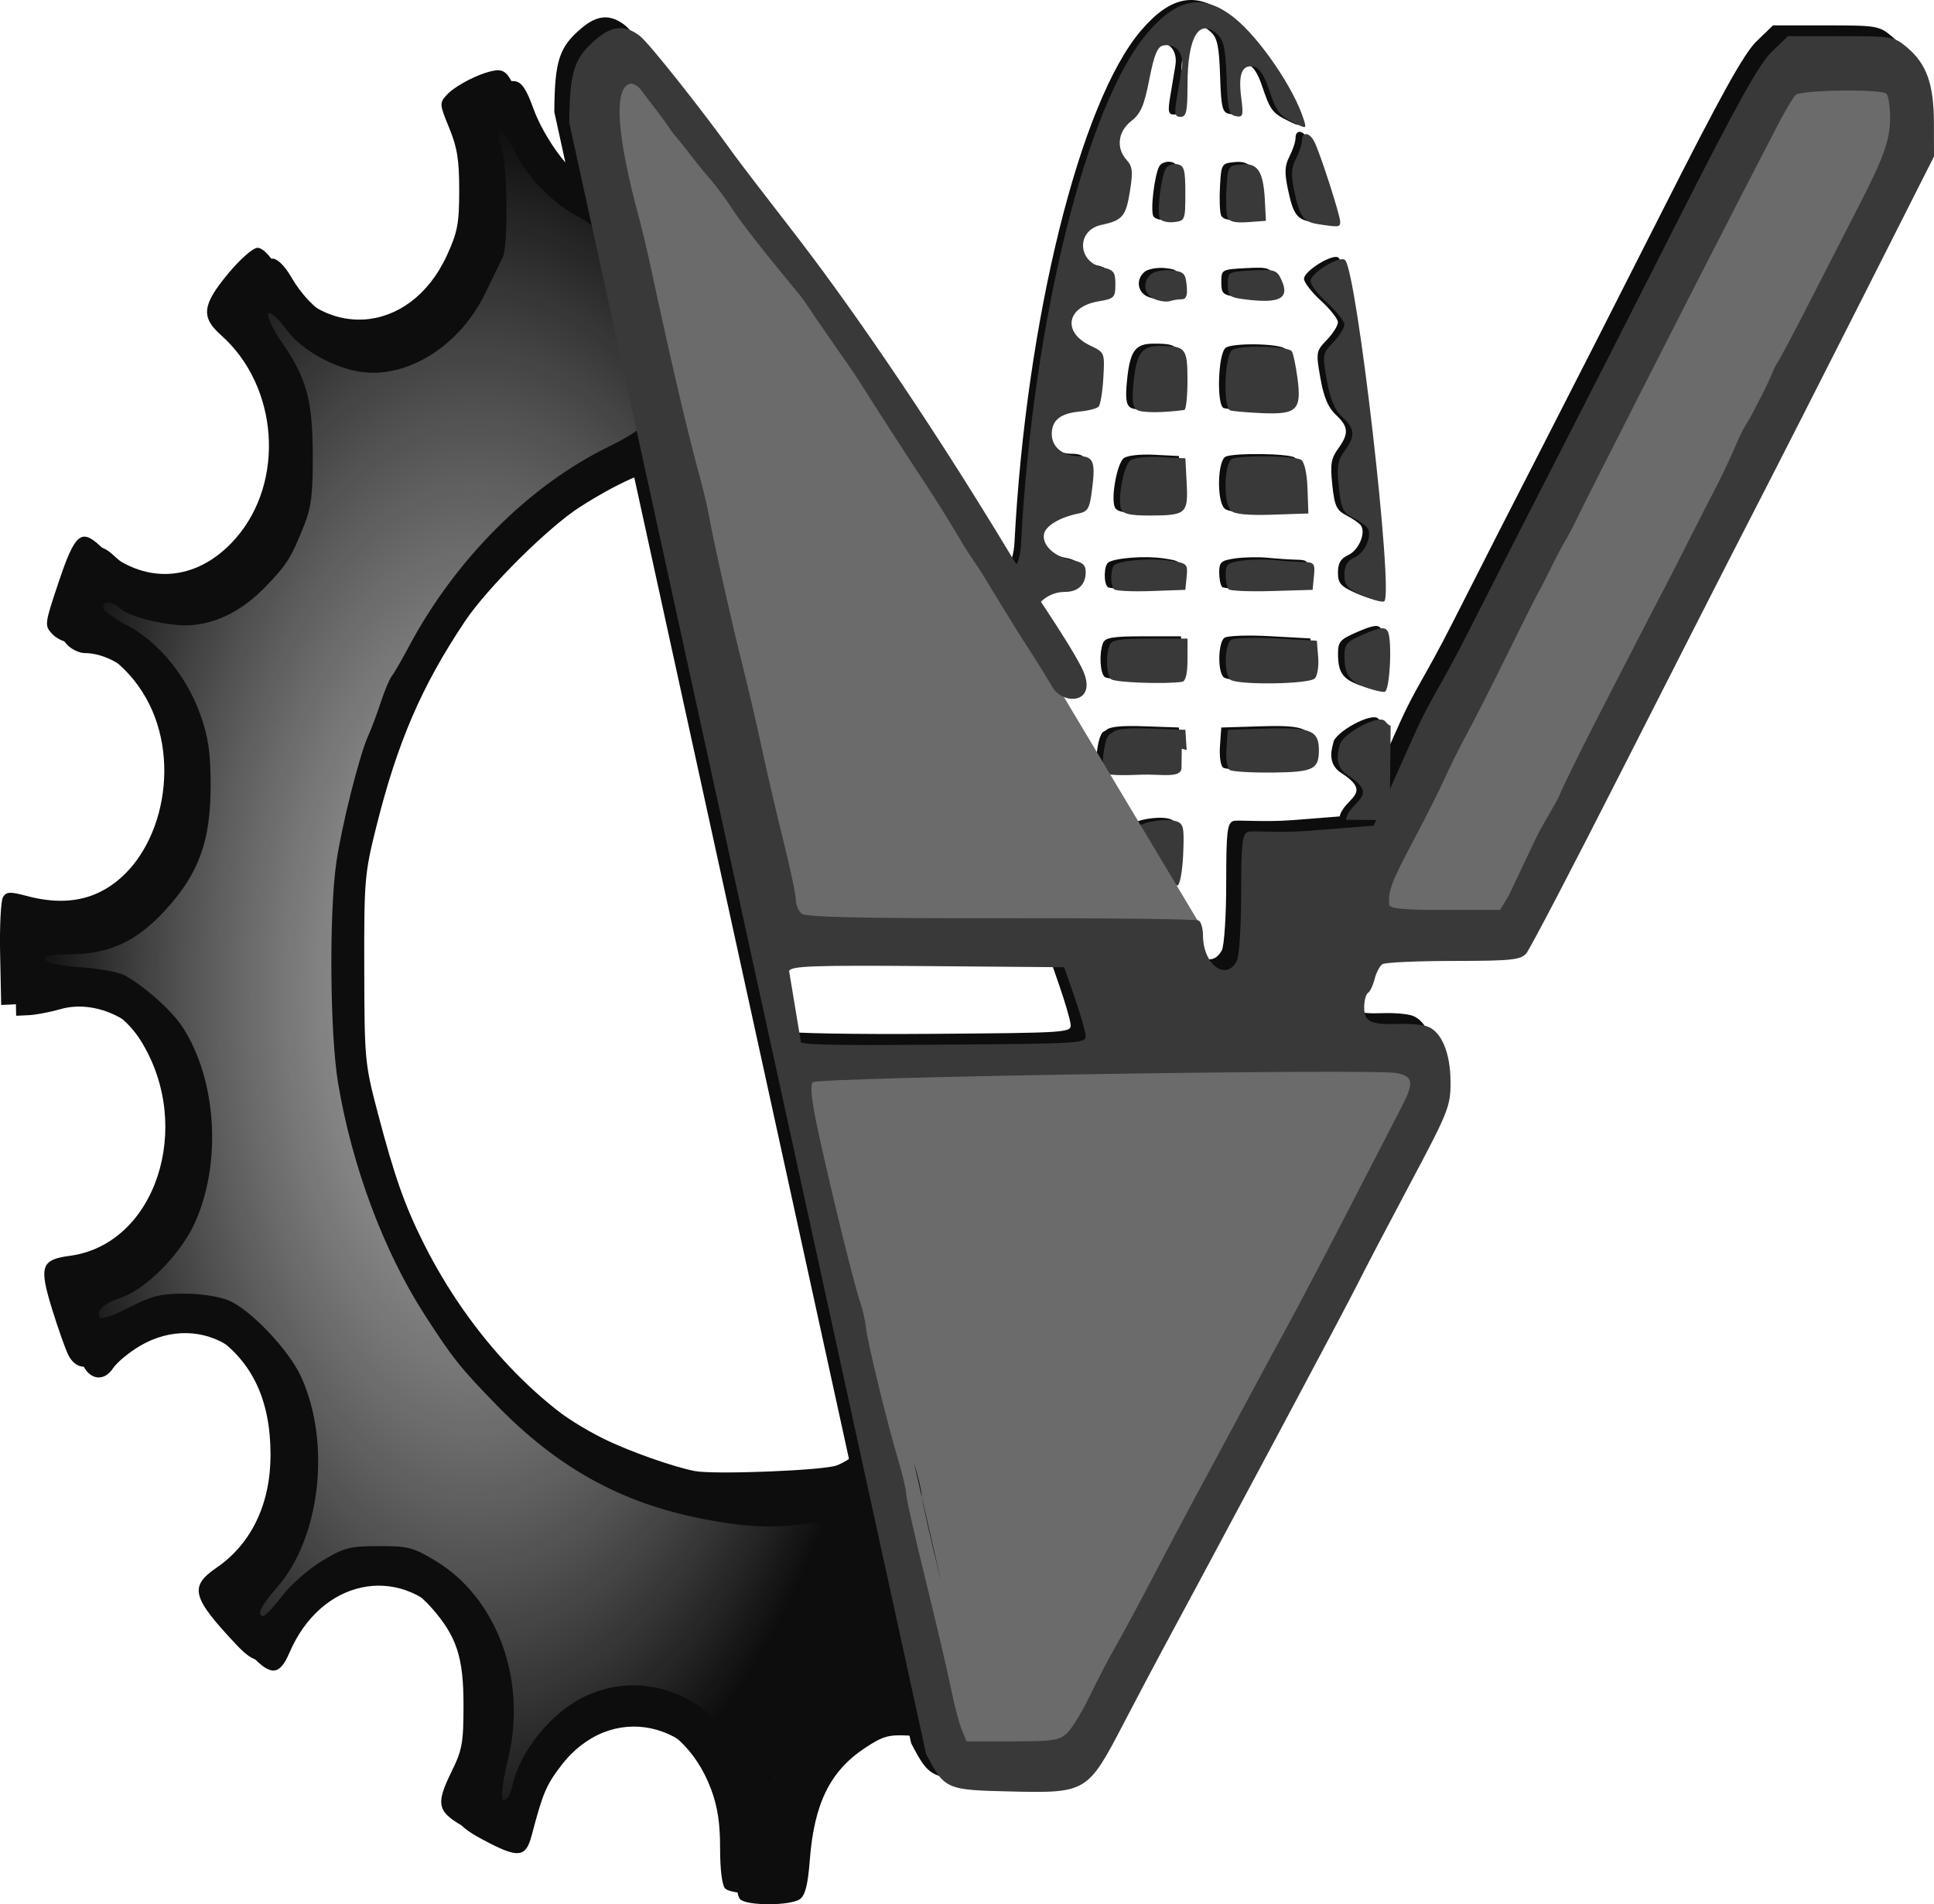
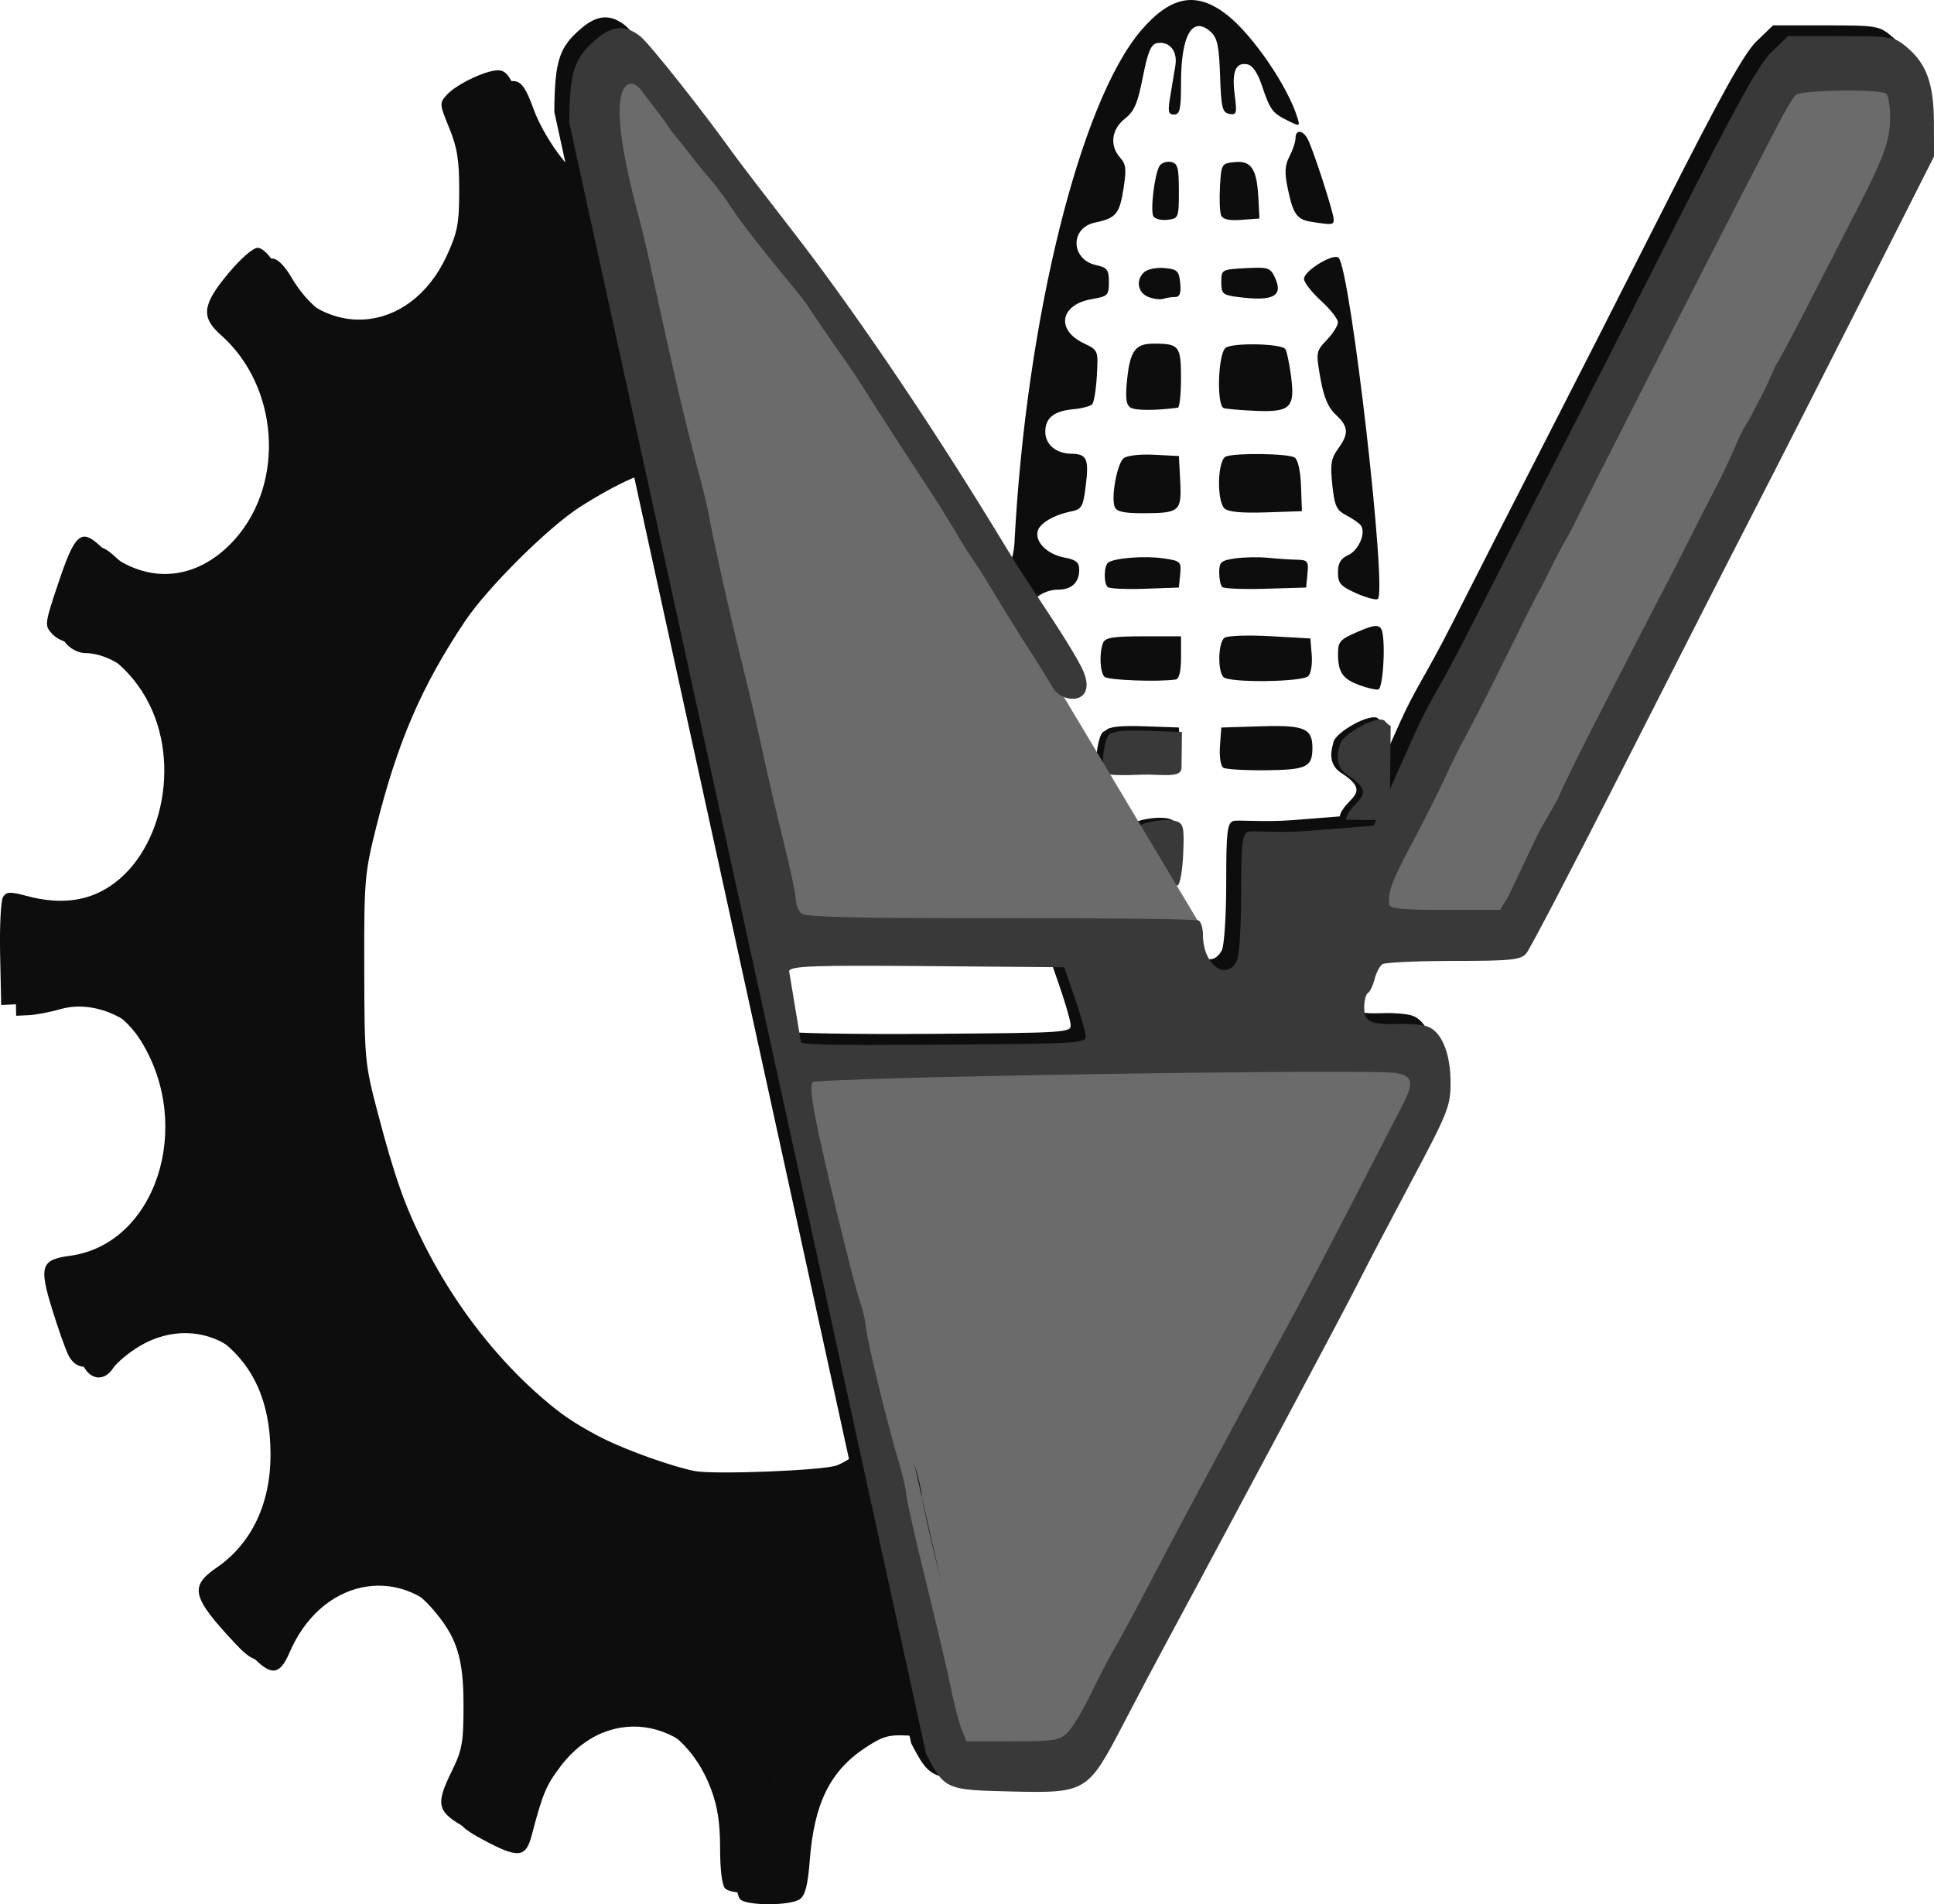
<svg xmlns="http://www.w3.org/2000/svg" xmlns:xlink="http://www.w3.org/1999/xlink" width="120.646mm" height="118.78mm" viewBox="0 0 120.646 118.78" version="1.1" id="svg1" xml:space="preserve">
  <script id="youtube-hd-{4cf120ba-c67a-47a9-9c99-7ab813d08379}">var ythdlog = () =&gt; {};;var ythderror = () =&gt; {};</script>
  <defs id="defs1">
    <linearGradient id="linearGradient21">
      <stop style="stop-color:#a6a6a6;stop-opacity:1;" offset="0" id="stop21" />
      <stop style="stop-color:#f3f3f3;stop-opacity:0;" offset="1" id="stop22" />
    </linearGradient>
    <radialGradient xlink:href="#linearGradient21" id="radialGradient22" cx="338.009" cy="161.91" fx="338.009" fy="161.91" r="27.482" gradientTransform="matrix(1,0,0,1.977,0,-158.252)" gradientUnits="userSpaceOnUse" />
  </defs>
  <g id="layer1" transform="translate(-19.87,137.78)" style="display:inline;fill:#0d0d0d;fill-opacity:1">
    <g id="g6" style="fill:#0d0d0d;fill-opacity:1;stroke:none" transform="translate(-289.452,-238.371)">
      <g id="g5" transform="translate(241.394,-621.124)" style="display:inline;fill:#0d0d0d;fill-opacity:1">
        <g id="g3" transform="translate(-61.041,-3.449)" style="fill:#0d0d0d;fill-opacity:1">
          <g id="g4" style="fill:#0d0d0d;fill-opacity:1">
            <path d="m 191.896,760.279 c 0.163,-0.053 0.324,-0.624 0.357,-1.267 0.724,-13.895 4.087,-27.495 7.902,-31.952 1.88,-2.196 3.504,-2.466 5.438,-0.902 1.586,1.283 3.714,4.413 4.307,6.336 0.175,0.567 0.159,0.571 -0.623,0.182 -0.946,-0.472 -1.075,-0.651 -1.603,-2.218 -0.256,-0.761 -0.58,-1.223 -0.898,-1.283 -0.728,-0.136 -0.971,0.454 -0.784,1.904 0.15,1.161 0.118,1.274 -0.335,1.188 -0.438,-0.084 -0.51,-0.383 -0.577,-2.376 -0.062,-1.853 -0.172,-2.366 -0.585,-2.741 -1.142,-1.033 -1.852,0.191 -1.852,3.192 0,1.643 -0.071,1.967 -0.432,1.967 -0.361,0 -0.401,-0.184 -0.242,-1.124 0.104,-0.618 0.249,-1.488 0.322,-1.933 0.149,-0.908 -0.377,-1.542 -1.157,-1.394 -0.364,0.069 -0.569,0.565 -0.873,2.117 -0.321,1.638 -0.537,2.137 -1.124,2.597 -0.838,0.656 -0.96,1.688 -0.288,2.43 0.368,0.406 0.4,0.73 0.198,1.98 -0.248,1.536 -0.466,1.791 -1.771,2.066 -1.571,0.331 -1.517,2.305 0.073,2.654 0.691,0.152 0.796,0.291 0.796,1.057 0,0.823 -0.071,0.894 -1.06,1.061 -1.979,0.334 -2.271,1.915 -0.508,2.757 0.901,0.43 0.906,0.442 0.817,2.013 -0.049,0.869 -0.182,1.677 -0.294,1.795 -0.113,0.118 -0.642,0.256 -1.175,0.305 -1.211,0.113 -1.748,0.543 -1.748,1.401 0,0.803 0.67,1.366 1.638,1.377 0.958,0.011 1.095,0.325 0.884,2.013 -0.16,1.283 -0.254,1.45 -0.888,1.579 -1.135,0.231 -2.021,0.763 -2.119,1.274 -0.131,0.681 0.638,1.413 1.692,1.611 0.716,0.134 0.909,0.297 0.909,0.767 0,0.786 -0.477,1.232 -1.317,1.232 -0.957,0 -1.858,0.705 -1.858,1.455 0,0.742 0.292,0.967 1.72,1.324 m 3.109,6.009 c 0.197,-0.239 0.917,-0.318 2.422,-0.265 l 2.142,0.076 0.081,1.257 z m 7.335,2.321 c -0.164,-0.101 -0.255,-0.691 -0.209,-1.345 l 0.083,-1.164 2.509,-0.077 c 2.692,-0.083 3.185,0.132 3.175,1.384 -0.009,1.16 -0.373,1.332 -2.885,1.358 -1.31,0.013 -2.514,-0.057 -2.674,-0.156 z m 8.518,-5.143 c -1.067,-0.385 -1.357,-0.798 -1.363,-1.94 -0.004,-0.784 0.117,-0.921 1.231,-1.399 0.98,-0.42 1.281,-0.459 1.457,-0.189 0.304,0.466 0.15,3.725 -0.179,3.792 -0.146,0.03 -0.662,-0.089 -1.147,-0.264 z m -15.929,-0.528 c -0.286,-0.282 -0.338,-1.471 -0.094,-2.108 0.13,-0.338 0.612,-0.419 2.514,-0.419 h 2.353 v 1.323 c 0,0.856 -0.117,1.34 -0.331,1.371 -1.103,0.161 -4.229,0.043 -4.442,-0.167 z m 7.423,0.018 c -0.38,-0.38 -0.336,-2.168 0.061,-2.454 0.182,-0.131 1.462,-0.176 2.844,-0.099 l 2.514,0.14 0.084,1.027 c 0.046,0.565 -0.049,1.16 -0.212,1.323 -0.375,0.375 -4.925,0.429 -5.292,0.063 z m 8.263,-5.239 c -0.96,-0.428 -1.124,-0.617 -1.124,-1.291 0,-0.579 0.171,-0.867 0.641,-1.082 0.639,-0.291 1.104,-1.345 0.805,-1.827 -0.086,-0.14 -0.49,-0.426 -0.896,-0.636 -0.642,-0.332 -0.76,-0.583 -0.902,-1.916 -0.136,-1.277 -0.076,-1.655 0.359,-2.251 0.688,-0.945 0.659,-1.384 -0.143,-2.127 -0.476,-0.441 -0.748,-1.089 -0.958,-2.278 -0.285,-1.617 -0.274,-1.681 0.4,-2.385 0.381,-0.398 0.693,-0.893 0.693,-1.1 0,-0.207 -0.476,-0.812 -1.058,-1.344 -0.582,-0.532 -1.058,-1.148 -1.058,-1.369 0,-0.503 1.846,-1.624 2.159,-1.311 0.742,0.742 3.056,20.94 2.438,21.288 -0.128,0.072 -0.738,-0.095 -1.357,-0.371 z m -15.49,-0.383 c -0.266,-0.266 -0.23,-1.362 0.05,-1.536 0.454,-0.281 2.288,-0.416 3.416,-0.251 1.087,0.158 1.135,0.203 1.058,0.994 l -0.081,0.828 -2.129,0.076 c -1.171,0.042 -2.213,-0.008 -2.315,-0.11 z m 7.143,-8.8e-4 c -0.102,-0.102 -0.185,-0.512 -0.185,-0.912 0,-0.638 0.121,-0.744 0.992,-0.869 0.546,-0.079 1.468,-0.096 2.051,-0.039 0.582,0.057 1.393,0.111 1.803,0.12 0.678,0.014 0.737,0.092 0.661,0.876 l -0.083,0.86 -2.527,0.075 c -1.39,0.041 -2.61,-0.008 -2.712,-0.11 z m -6.705,-4.995 c -0.234,-0.61 0.149,-2.693 0.558,-3.032 0.207,-0.172 1.023,-0.266 1.905,-0.22 l 1.544,0.08 0.081,1.563 c 0.097,1.883 -0.034,1.999 -2.272,2.005 -1.242,0.003 -1.701,-0.097 -1.815,-0.396 z m 6.847,0.092 c -0.498,-0.498 -0.427,-3.037 0.092,-3.235 0.617,-0.237 3.892,-0.188 4.289,0.064 0.205,0.13 0.364,0.845 0.397,1.782 l 0.055,1.565 -2.253,0.075 c -1.526,0.051 -2.358,-0.03 -2.58,-0.251 z m -5.857,-6.285 c -0.279,-0.176 -0.332,-0.605 -0.216,-1.733 0.187,-1.813 0.512,-2.257 1.655,-2.257 1.595,0 1.709,0.143 1.709,2.145 0,1.003 -0.089,1.836 -0.198,1.85 -1.379,0.185 -2.652,0.183 -2.95,-0.005 z m 5.815,0.03 c -0.457,-0.152 -0.362,-3.362 0.111,-3.755 0.394,-0.327 3.381,-0.28 3.719,0.058 0.086,0.086 0.249,0.833 0.361,1.66 0.273,2.015 -0.023,2.307 -2.241,2.208 -0.915,-0.041 -1.793,-0.118 -1.95,-0.17 z m -4.717,-6.938 c -0.673,-0.271 -0.786,-1.092 -0.216,-1.565 0.209,-0.173 0.774,-0.277 1.257,-0.231 0.775,0.074 0.887,0.184 0.96,0.944 0.06,0.621 -0.026,0.86 -0.309,0.86 -0.216,0 -0.551,0.052 -0.744,0.116 -0.194,0.064 -0.62,0.008 -0.948,-0.124 z m 5.622,0.012 c -0.969,-0.125 -1.058,-0.203 -1.058,-0.93 0,-0.781 0.025,-0.795 1.521,-0.873 1.413,-0.074 1.543,-0.031 1.832,0.602 0.524,1.15 -0.11,1.482 -2.294,1.201 z m 4.583,-4.689 c -0.922,-0.141 -1.158,-0.466 -1.489,-2.048 -0.216,-1.033 -0.195,-1.464 0.102,-2.037 0.207,-0.4 0.376,-0.912 0.376,-1.137 0,-0.552 0.452,-0.52 0.758,0.053 0.341,0.639 1.624,4.605 1.624,5.02 0,0.34 -0.075,0.348 -1.37,0.15 z m -9.873,-0.339 c -0.21,-0.34 0.067,-2.646 0.378,-3.151 0.117,-0.189 0.437,-0.301 0.71,-0.248 0.426,0.082 0.497,0.343 0.497,1.812 0,1.661 -0.023,1.719 -0.703,1.797 -0.386,0.045 -0.784,-0.05 -0.883,-0.211 z m 4.214,-0.085 c -0.08,-0.208 -0.108,-1.018 -0.064,-1.801 0.079,-1.387 0.103,-1.426 0.923,-1.505 1.032,-0.1 1.379,0.43 1.473,2.248 l 0.066,1.274 -1.127,0.082 c -0.79,0.057 -1.17,-0.032 -1.272,-0.296 z" style="fill:#0d0d0d;fill-opacity:1" id="path1-6" />
          </g>
          <path d="m 200.636,778.645 c -0.614,-0.934 -1.116,-1.815 -1.116,-1.958 0,-0.34 1.726,-0.659 2.404,-0.444 0.473,0.15 0.521,0.364 0.451,2.044 -0.043,1.032 -0.2,1.916 -0.35,1.966 -0.15,0.05 -0.775,-0.674 -1.389,-1.608 z m -3.261,-5.526 c -0.072,-0.829 0.105,-1.942 0.359,-2.25 0.197,-0.239 0.917,-0.318 2.422,-0.265 l 2.142,0.076 -0.028,2.229 c -0.009,0.693 -1.278,0.381 -2.552,0.435 -1.685,0.07 -2.323,0.009 -2.343,-0.225 z m 15.151,3.034 c 0.233,-1.226 2.199,-1.435 0.11,-2.776 -0.982,-0.63 -0.508,-1.738 -0.491,-1.889 0.072,-0.629 2.406,-1.948 2.815,-1.488 0.409,0.461 0.357,0.224 0.357,0.224 l -0.061,5.955" style="fill:#0d0d0d;fill-opacity:1" id="path1-8" />
        </g>
      </g>
      <g id="g9" transform="translate(160.491,-309.159)" style="fill:#0d0d0d;fill-opacity:1">
        <path d="m 197.065,520.655 c 1.968,-1.5e-4 4.292,-5.419 7.085,-5.485 0.948,-0.022 1.025,-0.787 0.608,-2.401 -0.131,-0.509 -0.664,-2.761 -1.184,-5.004 -0.52,-2.243 -0.714,-4.294 -0.783,-4.363 -0.069,-0.069 -1.582,0.229 -3.011,0.467 -3.364,0.56 -5.02,0.017 -8.189,-0.6 -5.048,-0.983 -9.013,-3.172 -12.82,-7.078 -2.275,-2.334 -1.955,-3.396 -3.704,-6.109 -2.553,-3.959 -4.812,-8.301 -5.675,-13.5 -0.505,-3.044 -0.56,-10.627 -0.1,-13.749 0.342,-2.323 1.437,-6.668 1.982,-7.87 0.199,-0.439 0.557,-1.391 0.794,-2.115 0.237,-0.724 0.542,-1.449 0.677,-1.611 0.135,-0.162 0.619,-0.999 1.077,-1.859 2.885,-5.422 6.985,-9.522 11.924,-11.923 1.136,-0.553 2.595,-1.679 2.595,-1.855 0,-0.177 -0.428,-2.085 -0.952,-4.24 -0.524,-2.155 -1.053,-4.454 -1.175,-5.109 -0.544,-2.903 -2.383,-5.818 -3.768,-6.566 -1.562,-0.843 -1.395,0.251 -2.092,-1.306 -0.277,-0.618 -1.146,-1.654 -1.285,-1.654 -0.309,0 -0.84,0.47 -0.505,1.589 0.344,1.15 0.383,6.11 0.054,6.78 -0.134,0.272 -0.634,1.3 -1.111,2.283 -1.564,3.224 -4.26,4.304 -7.157,3.916 -1.692,-0.227 -3.756,-1.453 -4.639,-2.647 -1.37,-1.851 -1.677,0.89 -0.347,2.823 1.533,2.228 1.377,2.519 1.397,5.893 0.014,2.426 -0.088,3.311 -0.502,4.366 -0.821,2.093 -1.111,2.558 -2.452,3.937 -1.42,1.459 -2.414,1.718 -4.086,1.86 -1.307,0.111 -3.843,-0.7 -4.465,-1.263 -0.522,-0.472 -1.492,0.736 -1.491,1.181 4.1e-4,0.182 0.683,0.688 1.518,1.124 1.943,1.017 3.722,2.701 4.57,5.104 0.488,1.383 0.78,2.198 0.785,4.18 0.01,3.527 -0.686,5.176 -2.785,7.462 -1.823,1.986 -3.629,2.272 -6.151,2.272 -1.162,0 -1.739,1.088 -1.66,1.328 0.069,0.21 1.403,0.913 2.734,1.005 1.153,0.08 2.393,0.304 2.757,0.498 1.186,0.633 2.402,1.648 3.068,2.655 2.168,3.276 2.505,8.542 0.786,12.299 -0.889,1.943 -2.539,3.606 -4.08,4.107 -1.098,0.357 -1.627,1.417 -1.255,1.789 0.094,0.094 0.913,0.321 1.819,-0.144 1.363,-0.699 1.949,-0.845 3.401,-0.845 1.001,6e-5 2.184,0.18 2.757,0.419 1.369,0.572 3.235,2.56 4,4.231 1.888,4.124 1.206,10.073 -1.507,13.156 -0.998,1.134 -0.771,2.302 -0.31,2.302 0.116,0 1.171,-1.095 1.699,-1.786 0.528,-0.691 1.115,-1.141 1.951,-1.647 1.378,-0.833 1.709,-0.92 3.536,-0.926 1.841,-0.006 2.149,0.073 3.551,0.919 3.829,2.31 5.714,6.895 4.536,11.774 -0.445,1.841 -0.506,2.873 -0.158,2.658 0.134,-0.083 0.853,-0.515 0.951,-0.959 0.472,-2.151 1.934,-4.06 4.006,-5.026 4.904,-2.286 10.321,0.866 11.237,7.108 0.37,2.525 0.551,3.836 0.786,2.159 0.113,-0.808 2.399,-4.007 1.289,-4.007 z" style="display:inline;fill:#0d0d0d;fill-opacity:1;stroke:none" id="path1-86" />
        <path d="m 194.07,527.549 c -0.196,-0.196 -0.318,-1.156 -0.318,-2.504 0,-1.58 -0.156,-2.602 -0.561,-3.686 -1.898,-5.072 -7.245,-6.167 -10.319,-2.113 -0.911,1.201 -1.118,1.695 -1.809,4.321 -0.37,1.404 -0.843,1.444 -3.053,0.257 -1.92,-1.031 -2.043,-1.465 -1.011,-3.566 0.668,-1.359 0.746,-1.799 0.746,-4.165 0,-2.977 -0.424,-4.268 -1.987,-6.048 -3.042,-3.465 -7.856,-2.425 -9.803,2.118 -0.618,1.442 -1.157,1.478 -2.396,0.16 -2.771,-2.949 -2.937,-3.606 -1.208,-4.795 2.17,-1.493 3.356,-3.981 3.356,-7.036 0,-3.373 -1.115,-5.772 -3.425,-7.371 -1.66,-1.149 -3.787,-1.186 -5.639,-0.099 -0.692,0.406 -1.454,1.037 -1.693,1.401 -0.542,0.826 -1.404,0.753 -1.86,-0.158 -0.182,-0.364 -0.635,-1.647 -1.007,-2.851 -0.829,-2.684 -0.692,-3.092 1.112,-3.333 5.337,-0.713 7.757,-8.045 4.426,-13.406 -1.318,-2.12 -3.867,-3.253 -5.96,-2.649 -0.642,0.185 -1.525,0.354 -1.962,0.374 l -0.794,0.037 -0.067,-3.175 c -0.037,-1.746 0.046,-3.35 0.184,-3.564 0.212,-0.329 0.437,-0.34 1.459,-0.066 1.766,0.472 3.263,0.397 4.556,-0.229 3.645,-1.765 5.179,-7.518 3.12,-11.703 -1.106,-2.247 -3.201,-3.885 -4.97,-3.885 -0.346,0 -0.847,-0.241 -1.114,-0.536 -0.472,-0.522 -0.462,-0.606 0.422,-3.238 1.01,-3.01 1.399,-3.345 2.587,-2.233 2.652,2.483 6.007,2.301 8.436,-0.459 3.116,-3.54 2.692,-9.515 -0.901,-12.696 -1.266,-1.121 -1.176,-1.888 0.452,-3.844 0.759,-0.912 1.545,-1.601 1.827,-1.601 0.304,0 0.755,0.445 1.171,1.154 2.76,4.709 8.323,4.356 10.639,-0.675 0.667,-1.449 0.769,-1.986 0.771,-4.052 0.002,-1.906 -0.123,-2.686 -0.627,-3.91 -0.603,-1.464 -0.609,-1.551 -0.163,-2.044 0.651,-0.719 2.647,-1.642 3.329,-1.54 0.43,0.065 0.714,0.487 1.165,1.736 0.629,1.742 2.364,4.133 2.876,3.962 9.028,12.925 16.677,80.293 22.585,98.765 0.402,1.256 -0.655,-1.192 -2.065,-1.268 -1.246,-0.067 -1.61,0.036 -2.715,0.768 -2.183,1.446 -3.177,3.463 -3.449,6.998 -0.118,1.533 -0.283,2.191 -0.61,2.432 -0.572,0.422 -3.315,0.432 -3.734,0.013 z m 3.115,-6.878 c 1.264,-3.379 4.292,-5.949 7.085,-6.014 0.948,-0.022 1.025,-0.258 0.608,-1.872 -0.131,-0.509 -0.664,-2.761 -1.184,-5.004 -0.52,-2.243 -1.001,-4.135 -1.07,-4.203 -0.069,-0.069 -1.295,0.07 -2.724,0.308 -3.364,0.56 -5.02,0.546 -8.189,-0.071 -5.048,-0.983 -9.013,-3.172 -12.82,-7.078 -2.275,-2.334 -2.753,-2.934 -4.503,-5.647 -2.553,-3.959 -4.543,-9.292 -5.406,-14.491 -0.505,-3.044 -0.56,-10.627 -0.1,-13.749 0.342,-2.323 1.437,-6.668 1.982,-7.87 0.199,-0.439 0.557,-1.391 0.794,-2.115 0.237,-0.724 0.542,-1.449 0.677,-1.611 0.135,-0.162 0.619,-0.999 1.077,-1.859 2.885,-5.422 7.514,-10.051 12.453,-12.452 1.136,-0.553 2.066,-1.149 2.066,-1.326 0,-0.177 -0.428,-2.085 -0.952,-4.24 -0.524,-2.155 -1.053,-4.454 -1.175,-5.109 -0.544,-2.903 -0.598,-3.004 -1.983,-3.752 -1.562,-0.843 -3.18,-2.562 -3.878,-4.119 -0.277,-0.618 -0.617,-1.124 -0.756,-1.124 -0.309,0 -0.31,-0.059 0.024,1.06 0.344,1.15 0.383,6.11 0.054,6.78 -0.134,0.272 -0.634,1.3 -1.111,2.283 -1.564,3.224 -4.789,5.275 -7.686,4.886 -1.692,-0.227 -3.756,-1.365 -4.639,-2.559 -1.37,-1.851 -1.677,-1.227 -0.347,0.706 1.533,2.228 1.907,3.577 1.926,6.952 0.014,2.426 -0.088,3.311 -0.502,4.366 -0.821,2.093 -1.111,2.558 -2.452,3.937 -1.42,1.459 -2.943,2.247 -4.615,2.389 -1.307,0.111 -3.843,-0.483 -4.465,-1.046 -0.522,-0.472 -1.046,-0.5 -1.044,-0.054 4.1e-4,0.182 0.683,0.688 1.518,1.124 1.943,1.017 3.708,3.179 4.556,5.582 0.488,1.383 0.627,2.331 0.633,4.313 0.01,3.527 -0.722,5.565 -2.821,7.851 -1.823,1.986 -3.514,2.759 -6.035,2.759 -1.162,0 -1.57,0.091 -1.49,0.331 0.069,0.21 0.874,0.384 2.205,0.476 1.153,0.08 2.393,0.304 2.757,0.498 1.186,0.633 2.931,2.178 3.597,3.184 2.168,3.276 2.505,8.542 0.786,12.299 -0.889,1.943 -3.068,4.135 -4.61,4.637 -1.098,0.357 -1.627,0.888 -1.255,1.26 0.094,0.094 0.913,-0.208 1.819,-0.673 1.363,-0.699 1.949,-0.845 3.401,-0.845 1.001,6e-5 2.184,0.18 2.757,0.419 1.369,0.572 3.764,3.09 4.529,4.761 1.888,4.124 1.206,10.073 -1.507,13.156 -0.998,1.134 -1.301,1.773 -0.839,1.773 0.116,0 0.642,-0.566 1.17,-1.257 0.528,-0.691 1.644,-1.67 2.48,-2.176 1.378,-0.833 1.709,-0.92 3.536,-0.926 1.841,-0.006 2.149,0.073 3.551,0.919 3.829,2.31 5.714,7.424 4.536,12.303 -0.445,1.841 -0.506,2.873 -0.158,2.658 0.134,-0.083 0.324,-0.515 0.422,-0.959 0.472,-2.151 2.463,-4.589 4.535,-5.555 4.904,-2.286 10.321,1.396 11.237,7.637 0.37,2.525 0.551,2.778 0.786,1.101 0.113,-0.808 0.455,-2.134 0.76,-2.949 z m 7.719,-20.398 c 0.27,0.904 0.493,1.856 0.496,2.117 0.003,0.261 0.548,2.676 1.211,5.369 m -5.587,-6.601 c 0.434,-0.171 0.863,-0.432 0.954,-0.58 -5.149,-20.267 -6.932,-42.128 -13.21,-61.94 -0.316,-0.316 -2.384,0.591 -4.672,2.049 -1.981,1.262 -5.785,5.04 -7.193,7.143 -2.705,4.042 -4.211,7.532 -5.536,12.832 -0.725,2.903 -0.76,3.311 -0.747,8.864 0.013,5.664 0.036,5.906 0.849,8.996 1.046,3.973 1.687,5.787 2.888,8.173 2.875,5.71 7.337,10.42 12.119,12.793 1.541,0.765 4.342,1.759 5.689,2.019 1.219,0.236 8.06,-0.035 8.858,-0.35 z" style="display:inline;fill:#0d0d0d;fill-opacity:1;stroke:none" id="path1" />
      </g>
      <path d="m 23.895,183.992 c 0.302,-0.302 0.998,-1.377 1.466,-2.349 0.468,-0.971 1.694,-2.222 2.073,-2.877 0.379,-0.655 0.926,-2.663 1.764,-4.264 1.535,-2.934 3.093,-3.815 4.541,-6.488 0.434,-0.8 1.061,-3.014 1.76,-4.324 0.699,-1.31 1.605,-4.133 2.125,-5.078 0.979,-1.781 3.97,-5.958 6.163,-10.236 0.695,-1.356 1.617,-3.164 1.936,-3.773 0.833,-1.592 0.131,-2.166 -0.525,-3.049 -1.499,-2.016 -37.525,0.481 -37.835,0.791 -0.186,0.186 -0.312,1.138 0.244,3.794 0.984,4.705 5.047,22.147 5.309,22.394 4.8e-4,4.5e-4 2.144,14.032 3.179,15.773 l 3.984,1.301 c 2.434,0.795 3.327,-1.126 3.816,-1.614 z" style="display:inline;fill:#0d0d0d;fill-opacity:1;stroke:none" id="path14-3" transform="translate(352.206,25.779)" />
      <path d="m 358.183,157.541 c -0.199,-0.165 -1.122,-1.482 -1.122,-1.794 0,-0.313 -1.2,-2.935 -1.618,-4.605 -0.418,-1.67 -0.269,-3.868 -0.595,-5.396 -0.327,-1.528 -0.463,-3.297 -0.805,-4.64 -0.627,-2.465 -1.783,-7.621 -2.092,-9.331 -0.092,-0.509 -0.329,-1.521 -0.527,-2.249 -0.862,-3.167 -1.74,-6.918 -3.158,-13.494 -0.188,-0.873 -0.487,-2.123 -0.664,-2.778 -1.381,-5.103 -1.069,-8.019 -0.096,-8.392 0.207,-0.079 0.55,-0.426 0.762,-0.123 0.574,0.819 1.495,2.087 1.895,2.564 0.4,0.476 2.069,2.59 2.415,2.985 0.346,0.395 0.939,1.194 1.318,1.776 0.611,0.939 1.903,2.591 4.205,5.379 0.4,0.485 0.787,1.767 1.067,2.051 l 1.212,1.227 c 0.197,0.199 0.99,1.368 1.761,2.599 0.77,1.231 2.513,3.399 3.873,5.464 l 17.154,28.671 c -7.621,2.016 -24.983,0.087 -24.983,0.087 z" style="display:inline;fill:#0d0d0d;fill-opacity:1;stroke:none" id="path1-65" />
      <path d="m 403.404,155.829 1.341,-3.513 c 0.425,-1.114 1.307,-2.262 1.512,-2.771 0.205,-0.509 1.196,-2.533 2.202,-4.498 1.796,-3.508 4.227,-8.214 4.646,-8.996 0.117,-0.218 0.677,-1.32 1.244,-2.448 0.567,-1.128 1.329,-2.616 1.692,-3.307 0.364,-0.691 0.949,-1.941 1.3,-2.778 0.351,-0.837 0.767,-1.437 0.811,-1.521 l 0.791,-1.521 c 0.417,-0.801 0.73,-1.666 0.868,-1.844 0.137,-0.177 1.116,-2.023 2.176,-4.101 1.06,-2.078 1.984,-4.504 2.475,-5.451 1.676,-3.235 2.076,-4.42 2.076,-5.814 0,-0.745 -0.318,-1.837 -0.456,-1.922 -0.484,-0.299 -5.951,-1.567 -6.263,-1.255 -0.167,0.167 -0.7,2.769 -1.142,3.625 -0.442,0.856 -1.824,2.849 -2.642,4.429 -2.152,4.157 -9.253,18.81 -9.691,19.745 -0.205,0.437 -0.567,1.418 -0.783,1.781 -0.216,0.364 -0.623,1.138 -0.905,1.72 -0.282,0.582 -0.619,1.237 -0.748,1.455 -0.129,0.218 -1.026,2.004 -1.993,3.969 -0.967,1.965 -2.086,4.167 -2.486,4.895 -0.4,0.728 -1.023,1.976 -1.383,2.775 -0.361,0.798 -1.273,3.138 -2.026,4.552 -1.282,2.406 -1.514,3.027 -1.438,3.852 0.023,0.246 1.471,0.72 4.003,0.331 l 3.973,-0.529 z" style="display:inline;fill:#0d0d0d;fill-opacity:1;stroke:none" id="path1-7" />
      <path d="m 343.901,107.575 c 0.024,-3.208 0.3,-4.052 1.709,-5.238 0.988,-0.831 1.799,-0.878 2.715,-0.157 0.57,0.449 3.937,4.695 5.873,7.407 0.291,0.408 1.946,2.568 3.678,4.8 3.009,3.878 8.03,10.971 13.635,20.275 0.949,1.575 3.343,4.955 4.321,6.838 1.197,2.306 -1.088,2.475 -1.792,1.274 -0.577,-0.984 -1.375,-2.225 -1.375,-2.225 -0.803,-1.198 -3.014,-4.872 -3.086,-4.979 l -0.96,-1.438 c -0.073,-0.109 -1.113,-1.928 -2.473,-3.994 -1.36,-2.065 -3.103,-4.763 -3.873,-5.994 -0.77,-1.231 -1.601,-2.368 -1.761,-2.599 l -1.212,-1.757 c -0.226,-0.328 -0.667,-1.037 -1.067,-1.521 -2.302,-2.788 -3.594,-4.44 -4.205,-5.379 -0.379,-0.582 -0.972,-1.381 -1.318,-1.776 -0.346,-0.394 -0.867,-1.033 -1.158,-1.418 -0.291,-0.385 -0.857,-1.09 -1.257,-1.567 -0.582,-0.908 -1.256,-1.692 -1.895,-2.564 -0.212,-0.303 -0.555,-0.486 -0.762,-0.407 -0.973,0.373 -0.756,3.289 0.625,8.392 0.177,0.655 0.476,1.905 0.664,2.778 1.418,6.576 2.296,10.327 3.158,13.494 0.198,0.728 0.435,1.74 0.527,2.249 0.309,1.71 1.465,6.866 2.092,9.331 0.342,1.344 0.889,3.693 1.216,5.221 0.327,1.528 0.936,4.145 1.354,5.815 0.418,1.67 0.76,3.293 0.76,3.606 0,0.313 0.163,0.704 0.361,0.869 0.259,0.215 3.799,0.294 12.434,0.281 6.64,-0.011 12.192,0.055 12.339,0.145 0.146,0.09 0.266,0.509 0.266,0.93 0,1.802 1.422,2.883 2.107,1.602 0.151,-0.283 0.274,-2.165 0.274,-4.205 0,-3.165 0.061,-3.717 0.43,-3.858 0.236,-0.091 1.906,0.082 3.699,-0.059 l 4.134,-0.326 2.558,-5.726 c 0.955,-2.138 1.616,-2.941 3.275,-6.215 1.659,-3.274 4.21,-8.275 5.67,-11.113 1.46,-2.838 4.822,-9.446 7.472,-14.684 3.649,-7.214 5.067,-9.766 5.845,-10.517 l 1.028,-0.992 h 3.297 c 3.171,0 3.329,0.026 4.121,0.693 1.231,1.036 1.679,2.289 1.686,4.713 l 0.005,2.099 -4.421,8.749 c -2.432,4.812 -5.527,10.892 -6.878,13.512 -1.351,2.619 -4.994,9.763 -8.095,15.875 -3.101,6.112 -5.82,11.321 -6.042,11.576 -0.352,0.404 -0.933,0.464 -4.53,0.467 -2.269,0.002 -4.266,0.093 -4.436,0.201 -0.17,0.108 -0.392,0.524 -0.492,0.924 -0.1,0.4 -0.288,0.793 -0.418,0.873 -0.129,0.08 -0.235,0.488 -0.235,0.906 0,0.886 0.423,1.089 2.139,1.025 0.643,-0.024 1.438,0.042 1.767,0.147 0.9,0.287 1.477,1.639 1.482,3.471 0.004,1.515 -0.128,1.847 -2.524,6.35 -1.39,2.613 -2.823,5.347 -3.183,6.075 -0.36,0.728 -2.533,4.835 -4.828,9.128 -5.507,10.299 -6.046,11.304 -7.267,13.56 -0.571,1.055 -1.751,3.287 -2.622,4.961 -2.205,4.235 -2.304,4.295 -6.982,4.186 -4.09,-0.095 -4.143,-0.119 -5.308,-2.334 m 8.826,-1.343 c 0.302,-0.302 0.932,-1.344 1.4,-2.315 0.468,-0.971 1.161,-2.302 1.54,-2.957 0.379,-0.655 1.374,-2.5 2.212,-4.101 1.535,-2.934 2.565,-4.867 4.013,-7.541 0.434,-0.8 1.361,-2.527 2.06,-3.836 0.699,-1.31 1.697,-3.155 2.217,-4.101 0.979,-1.781 3.322,-6.257 5.515,-10.535 0.695,-1.356 1.524,-2.963 1.843,-3.572 0.833,-1.592 0.78,-1.977 -0.301,-2.18 -1.499,-0.281 -36.089,0.265 -36.399,0.575 -0.186,0.186 -0.063,1.226 0.389,3.295 0.83,3.799 2.209,9.387 2.574,10.432 0.153,0.437 0.313,1.143 0.357,1.571 0.093,0.915 1.313,5.924 2.015,8.274 0.27,0.904 0.493,1.856 0.496,2.117 0.003,0.261 0.548,2.676 1.211,5.369 0.663,2.692 1.374,5.728 1.58,6.747 0.206,1.019 0.509,2.179 0.674,2.58 l 0.299,0.728 h 2.878 c 2.56,0 2.939,-0.061 3.427,-0.549 z m 1.12,-43.504 c -0.028,-0.291 -0.34,-1.363 -0.692,-2.381 l -0.641,-1.852 -8.509,-0.07 c -7.12,-0.058 -8.532,-0.009 -8.652,0.303 -0.234,0.61 0.361,4.196 0.736,4.436 0.191,0.122 4.276,0.193 9.078,0.158 8.553,-0.063 8.73,-0.075 8.68,-0.593 z m 26.38,-8.665 1.665,-3.513 c 0.511,-1.078 1.307,-2.262 1.512,-2.771 0.205,-0.509 1.196,-2.533 2.202,-4.498 1.796,-3.508 4.227,-8.214 4.646,-8.996 0.117,-0.218 0.677,-1.32 1.244,-2.448 0.567,-1.128 1.329,-2.616 1.692,-3.307 0.364,-0.691 0.949,-1.941 1.3,-2.778 0.351,-0.837 0.767,-1.437 0.811,-1.521 l 0.791,-1.521 c 0.417,-0.801 0.73,-1.666 0.868,-1.844 0.137,-0.177 1.116,-2.023 2.176,-4.101 1.06,-2.078 2.328,-4.554 2.819,-5.502 1.676,-3.235 2.083,-4.36 2.083,-5.754 0,-0.745 -0.113,-1.425 -0.251,-1.51 -0.484,-0.299 -5.331,-0.222 -5.643,0.09 -0.167,0.167 -0.665,1.003 -1.107,1.859 -0.442,0.856 -1.474,2.849 -2.292,4.429 -2.152,4.157 -9.775,19.137 -10.213,20.071 -0.205,0.437 -0.549,1.091 -0.764,1.455 -0.216,0.364 -0.623,1.138 -0.905,1.72 -0.282,0.582 -0.619,1.237 -0.748,1.455 -0.129,0.218 -1.026,2.004 -1.993,3.969 -0.967,1.965 -2.086,4.167 -2.486,4.895 -0.4,0.728 -1.023,1.976 -1.383,2.775 -0.361,0.798 -1.273,2.609 -2.026,4.023 -1.282,2.406 -1.514,3.027 -1.438,3.852 0.023,0.246 0.912,0.331 3.474,0.331 h 3.443 z" style="fill:#0d0d0d;fill-opacity:1;stroke:none" id="path1-1" />
    </g>
  </g>
  <g id="g22" transform="translate(-19.87,137.78)" style="display:inline">
    <g id="g16" style="fill:#000000;stroke:none" transform="translate(-288.519,-237.699)">
      <g id="g11" transform="translate(240.865,-621.653)" style="display:inline;fill:#f3f3f3;fill-opacity:1">
        <g id="g10" transform="translate(-61.041,-3.449)" style="fill:#f3f3f3;fill-opacity:1">
          <g id="g8" style="fill:#f3f3f3;fill-opacity:1">
-             <path d="m 191.896,760.279 c 0.163,-0.053 0.324,-0.624 0.357,-1.267 0.724,-13.895 4.087,-27.495 7.902,-31.952 1.88,-2.196 3.504,-2.466 5.438,-0.902 1.586,1.283 3.714,4.413 4.307,6.336 0.175,0.567 0.159,0.571 -0.623,0.182 -0.946,-0.472 -1.075,-0.651 -1.603,-2.218 -0.256,-0.761 -0.58,-1.223 -0.898,-1.283 -0.728,-0.136 -0.971,0.454 -0.784,1.904 0.15,1.161 0.118,1.274 -0.335,1.188 -0.438,-0.084 -0.51,-0.383 -0.577,-2.376 -0.062,-1.853 -0.172,-2.366 -0.585,-2.741 -1.142,-1.033 -1.852,0.191 -1.852,3.192 0,1.643 -0.071,1.967 -0.432,1.967 -0.361,0 -0.401,-0.184 -0.242,-1.124 0.104,-0.618 0.249,-1.488 0.322,-1.933 0.149,-0.908 -0.377,-1.542 -1.157,-1.394 -0.364,0.069 -0.569,0.565 -0.873,2.117 -0.321,1.638 -0.537,2.137 -1.124,2.597 -0.838,0.656 -0.96,1.688 -0.288,2.43 0.368,0.406 0.4,0.73 0.198,1.98 -0.248,1.536 -0.466,1.791 -1.771,2.066 -1.571,0.331 -1.517,2.305 0.073,2.654 0.691,0.152 0.796,0.291 0.796,1.057 0,0.823 -0.071,0.894 -1.06,1.061 -1.979,0.334 -2.271,1.915 -0.508,2.757 0.901,0.43 0.906,0.442 0.817,2.013 -0.049,0.869 -0.182,1.677 -0.294,1.795 -0.113,0.118 -0.642,0.256 -1.175,0.305 -1.211,0.113 -1.748,0.543 -1.748,1.401 0,0.803 0.67,1.366 1.638,1.377 0.958,0.011 1.095,0.325 0.884,2.013 -0.16,1.283 -0.254,1.45 -0.888,1.579 -1.135,0.231 -2.021,0.763 -2.119,1.274 -0.131,0.681 0.638,1.413 1.692,1.611 0.716,0.134 0.909,0.297 0.909,0.767 0,0.786 -0.477,1.232 -1.317,1.232 -0.957,0 -1.858,0.705 -1.858,1.455 0,0.742 0.292,0.967 1.72,1.324 m 3.109,6.009 c 0.197,-0.239 0.917,-0.318 2.422,-0.265 l 2.142,0.076 0.081,1.257 z m 7.335,2.321 c -0.164,-0.101 -0.255,-0.691 -0.209,-1.345 l 0.083,-1.164 2.509,-0.077 c 2.692,-0.083 3.185,0.132 3.175,1.384 -0.009,1.16 -0.373,1.332 -2.885,1.358 -1.31,0.013 -2.514,-0.057 -2.674,-0.156 z m 8.518,-5.143 c -1.067,-0.385 -1.357,-0.798 -1.363,-1.94 -0.004,-0.784 0.117,-0.921 1.231,-1.399 0.98,-0.42 1.281,-0.459 1.457,-0.189 0.304,0.466 0.15,3.725 -0.179,3.792 -0.146,0.03 -0.662,-0.089 -1.147,-0.264 z m -15.929,-0.528 c -0.286,-0.282 -0.338,-1.471 -0.094,-2.108 0.13,-0.338 0.612,-0.419 2.514,-0.419 h 2.353 v 1.323 c 0,0.856 -0.117,1.34 -0.331,1.371 -1.103,0.161 -4.229,0.043 -4.442,-0.167 z m 7.423,0.018 c -0.38,-0.38 -0.336,-2.168 0.061,-2.454 0.182,-0.131 1.462,-0.176 2.844,-0.099 l 2.514,0.14 0.084,1.027 c 0.046,0.565 -0.049,1.16 -0.212,1.323 -0.375,0.375 -4.925,0.429 -5.292,0.063 z m 8.263,-5.239 c -0.96,-0.428 -1.124,-0.617 -1.124,-1.291 0,-0.579 0.171,-0.867 0.641,-1.082 0.639,-0.291 1.104,-1.345 0.805,-1.827 -0.086,-0.14 -0.49,-0.426 -0.896,-0.636 -0.642,-0.332 -0.76,-0.583 -0.902,-1.916 -0.136,-1.277 -0.076,-1.655 0.359,-2.251 0.688,-0.945 0.659,-1.384 -0.143,-2.127 -0.476,-0.441 -0.748,-1.089 -0.958,-2.278 -0.285,-1.617 -0.274,-1.681 0.4,-2.385 0.381,-0.398 0.693,-0.893 0.693,-1.1 0,-0.207 -0.476,-0.812 -1.058,-1.344 -0.582,-0.532 -1.058,-1.148 -1.058,-1.369 0,-0.503 1.846,-1.624 2.159,-1.311 0.742,0.742 3.056,20.94 2.438,21.288 -0.128,0.072 -0.738,-0.095 -1.357,-0.371 z m -15.49,-0.383 c -0.266,-0.266 -0.23,-1.362 0.05,-1.536 0.454,-0.281 2.288,-0.416 3.416,-0.251 1.087,0.158 1.135,0.203 1.058,0.994 l -0.081,0.828 -2.129,0.076 c -1.171,0.042 -2.213,-0.008 -2.315,-0.11 z m 7.143,-8.8e-4 c -0.102,-0.102 -0.185,-0.512 -0.185,-0.912 0,-0.638 0.121,-0.744 0.992,-0.869 0.546,-0.079 1.468,-0.096 2.051,-0.039 0.582,0.057 1.393,0.111 1.803,0.12 0.678,0.014 0.737,0.092 0.661,0.876 l -0.083,0.86 -2.527,0.075 c -1.39,0.041 -2.61,-0.008 -2.712,-0.11 z m -6.705,-4.995 c -0.234,-0.61 0.149,-2.693 0.558,-3.032 0.207,-0.172 1.023,-0.266 1.905,-0.22 l 1.544,0.08 0.081,1.563 c 0.097,1.883 -0.034,1.999 -2.272,2.005 -1.242,0.003 -1.701,-0.097 -1.815,-0.396 z m 6.847,0.092 c -0.498,-0.498 -0.427,-3.037 0.092,-3.235 0.617,-0.237 3.892,-0.188 4.289,0.064 0.205,0.13 0.364,0.845 0.397,1.782 l 0.055,1.565 -2.253,0.075 c -1.526,0.051 -2.358,-0.03 -2.58,-0.251 z m -5.857,-6.285 c -0.279,-0.176 -0.332,-0.605 -0.216,-1.733 0.187,-1.813 0.512,-2.257 1.655,-2.257 1.595,0 1.709,0.143 1.709,2.145 0,1.003 -0.089,1.836 -0.198,1.85 -1.379,0.185 -2.652,0.183 -2.95,-0.005 z m 5.815,0.03 c -0.457,-0.152 -0.362,-3.362 0.111,-3.755 0.394,-0.327 3.381,-0.28 3.719,0.058 0.086,0.086 0.249,0.833 0.361,1.66 0.273,2.015 -0.023,2.307 -2.241,2.208 -0.915,-0.041 -1.793,-0.118 -1.95,-0.17 z m -4.717,-6.938 c -0.673,-0.271 -0.786,-1.092 -0.216,-1.565 0.209,-0.173 0.774,-0.277 1.257,-0.231 0.775,0.074 0.887,0.184 0.96,0.944 0.06,0.621 -0.026,0.86 -0.309,0.86 -0.216,0 -0.551,0.052 -0.744,0.116 -0.194,0.064 -0.62,0.008 -0.948,-0.124 z m 5.622,0.012 c -0.969,-0.125 -1.058,-0.203 -1.058,-0.93 0,-0.781 0.025,-0.795 1.521,-0.873 1.413,-0.074 1.543,-0.031 1.832,0.602 0.524,1.15 -0.11,1.482 -2.294,1.201 z m 4.583,-4.689 c -0.922,-0.141 -1.158,-0.466 -1.489,-2.048 -0.216,-1.033 -0.195,-1.464 0.102,-2.037 0.207,-0.4 0.376,-0.912 0.376,-1.137 0,-0.552 0.452,-0.52 0.758,0.053 0.341,0.639 1.624,4.605 1.624,5.02 0,0.34 -0.075,0.348 -1.37,0.15 z m -9.873,-0.339 c -0.21,-0.34 0.067,-2.646 0.378,-3.151 0.117,-0.189 0.437,-0.301 0.71,-0.248 0.426,0.082 0.497,0.343 0.497,1.812 0,1.661 -0.023,1.719 -0.703,1.797 -0.386,0.045 -0.784,-0.05 -0.883,-0.211 z m 4.214,-0.085 c -0.08,-0.208 -0.108,-1.018 -0.064,-1.801 0.079,-1.387 0.103,-1.426 0.923,-1.505 1.032,-0.1 1.379,0.43 1.473,2.248 l 0.066,1.274 -1.127,0.082 c -0.79,0.057 -1.17,-0.032 -1.272,-0.296 z" style="fill:#393939;fill-opacity:1" id="path3" />
-           </g>
+             </g>
          <path d="m 200.636,778.645 c -0.614,-0.934 -1.116,-1.815 -1.116,-1.958 0,-0.34 1.726,-0.659 2.404,-0.444 0.473,0.15 0.521,0.364 0.451,2.044 -0.043,1.032 -0.2,1.916 -0.35,1.966 -0.15,0.05 -0.775,-0.674 -1.389,-1.608 z m -3.261,-5.526 c -0.072,-0.829 0.105,-1.942 0.359,-2.25 0.197,-0.239 0.917,-0.318 2.422,-0.265 l 2.142,0.076 -0.028,2.229 c -0.009,0.693 -1.278,0.381 -2.552,0.435 -1.685,0.07 -2.323,0.009 -2.343,-0.225 z m 15.151,3.034 c 0.233,-1.226 2.199,-1.435 0.11,-2.776 -0.982,-0.63 -0.508,-1.738 -0.491,-1.889 0.072,-0.629 2.406,-1.948 2.815,-1.488 0.409,0.461 0.357,0.224 0.357,0.224 l -0.061,5.955" style="fill:#393939;fill-opacity:1" id="path9" />
        </g>
      </g>
      <path d="m 23.383,183.732 c 0.302,-0.302 0.998,-1.377 1.466,-2.349 0.468,-0.971 1.694,-2.222 2.073,-2.877 0.379,-0.655 0.926,-2.663 1.764,-4.264 1.535,-2.934 3.093,-3.815 4.541,-6.488 0.434,-0.8 1.061,-3.014 1.76,-4.324 0.699,-1.31 1.605,-4.133 2.125,-5.078 0.979,-1.781 3.97,-5.958 6.163,-10.236 0.695,-1.356 1.617,-3.164 1.936,-3.773 0.833,-1.592 0.131,-2.166 -0.525,-3.049 -1.499,-2.016 -37.525,0.481 -37.835,0.791 -0.186,0.186 -0.312,1.138 0.244,3.794 0.984,4.705 5.047,22.147 5.309,22.394 4.8e-4,4.5e-4 2.144,14.032 3.179,15.773 l 3.984,1.301 c 2.434,0.795 3.327,-1.126 3.816,-1.614 z" style="display:inline;fill:#6b6b6c;fill-opacity:1;stroke:none" id="path14" transform="translate(351.273,25.106)" />
-       <path d="m 357.557,211.496 c 1.968,-1.5e-4 4.292,-5.419 7.085,-5.485 0.948,-0.022 1.025,-0.787 0.608,-2.401 -0.131,-0.509 -0.664,-2.761 -1.184,-5.004 -0.52,-2.243 -0.714,-4.294 -0.783,-4.363 -0.069,-0.069 -1.582,0.229 -3.011,0.467 -3.364,0.56 -5.02,0.017 -8.189,-0.6 -5.048,-0.983 -9.013,-3.172 -12.82,-7.078 -2.275,-2.334 -1.955,-3.396 -3.704,-6.109 -2.553,-3.959 -4.812,-8.301 -5.675,-13.5 -0.505,-3.044 -0.56,-10.627 -0.1,-13.749 0.342,-2.323 1.437,-6.668 1.982,-7.87 0.199,-0.439 0.557,-1.391 0.794,-2.115 0.237,-0.724 0.542,-1.449 0.677,-1.611 0.135,-0.162 0.619,-0.999 1.077,-1.859 2.885,-5.422 6.985,-9.522 11.924,-11.923 1.136,-0.553 2.595,-1.679 2.595,-1.855 0,-0.177 -0.428,-2.085 -0.952,-4.24 -0.524,-2.155 -1.053,-4.454 -1.175,-5.109 -0.544,-2.903 -2.383,-5.818 -3.768,-6.566 -1.562,-0.843 -1.395,0.251 -2.092,-1.306 -0.277,-0.618 -1.146,-1.654 -1.285,-1.654 -0.309,0 -0.84,0.47 -0.505,1.589 0.344,1.15 0.383,6.11 0.054,6.78 -0.134,0.272 -0.634,1.3 -1.111,2.283 -1.564,3.224 -4.26,4.304 -7.157,3.916 -1.692,-0.227 -3.756,-1.453 -4.639,-2.647 -1.37,-1.851 -1.677,0.89 -0.347,2.823 1.533,2.228 1.377,2.519 1.397,5.893 0.014,2.426 -0.088,3.311 -0.502,4.366 -0.821,2.093 -1.111,2.558 -2.452,3.937 -1.42,1.459 -2.414,1.718 -4.086,1.86 -1.307,0.111 -3.843,-0.7 -4.465,-1.263 -0.522,-0.472 -1.492,0.736 -1.491,1.181 4.1e-4,0.182 0.683,0.688 1.518,1.124 1.943,1.017 3.722,2.701 4.57,5.104 0.488,1.383 0.78,2.198 0.785,4.18 0.01,3.527 -0.686,5.176 -2.785,7.462 -1.823,1.986 -3.629,2.272 -6.151,2.272 -1.162,0 -1.739,1.088 -1.66,1.328 0.069,0.21 1.403,0.913 2.734,1.005 1.153,0.08 2.393,0.304 2.757,0.498 1.186,0.633 2.402,1.648 3.068,2.655 2.168,3.276 2.505,8.542 0.786,12.299 -0.889,1.943 -2.539,3.606 -4.08,4.107 -1.098,0.357 -1.627,1.417 -1.255,1.789 0.094,0.094 0.913,0.321 1.819,-0.144 1.363,-0.699 1.949,-0.845 3.401,-0.845 1.001,6e-5 2.184,0.18 2.757,0.419 1.369,0.572 3.235,2.56 4,4.231 1.888,4.124 1.206,10.073 -1.507,13.156 -0.998,1.134 -0.771,2.302 -0.31,2.302 0.116,0 1.171,-1.095 1.699,-1.786 0.528,-0.691 1.115,-1.141 1.951,-1.647 1.378,-0.833 1.709,-0.92 3.536,-0.926 1.841,-0.006 2.149,0.073 3.551,0.919 3.829,2.31 5.714,6.895 4.536,11.774 -0.445,1.841 -0.506,2.873 -0.158,2.658 0.134,-0.083 0.853,-0.515 0.951,-0.959 0.472,-2.151 1.934,-4.06 4.006,-5.026 4.904,-2.286 10.321,0.866 11.237,7.108 0.37,2.525 0.551,3.836 0.786,2.159 0.113,-0.808 2.399,-4.007 1.289,-4.007 z" style="display:inline;fill:url(#radialGradient22);stroke:none" id="path11" />
      <path d="m 354.562,218.39 c -0.196,-0.196 -0.318,-1.156 -0.318,-2.504 0,-1.58 -0.156,-2.602 -0.561,-3.686 -1.898,-5.072 -7.245,-6.167 -10.319,-2.113 -0.911,1.201 -1.118,1.695 -1.809,4.321 -0.37,1.404 -0.843,1.444 -3.053,0.257 -1.92,-1.031 -2.043,-1.465 -1.011,-3.566 0.668,-1.359 0.746,-1.799 0.746,-4.165 0,-2.977 -0.424,-4.268 -1.987,-6.048 -3.042,-3.465 -7.856,-2.425 -9.803,2.118 -0.618,1.442 -1.157,1.478 -2.396,0.16 -2.771,-2.949 -2.937,-3.606 -1.208,-4.795 2.17,-1.493 3.356,-3.981 3.356,-7.036 0,-3.373 -1.115,-5.772 -3.425,-7.371 -1.66,-1.149 -3.787,-1.186 -5.639,-0.099 -0.692,0.406 -1.454,1.037 -1.693,1.401 -0.542,0.826 -1.404,0.753 -1.86,-0.158 -0.182,-0.364 -0.635,-1.647 -1.007,-2.851 -0.829,-2.684 -0.692,-3.092 1.112,-3.333 5.337,-0.713 7.757,-8.045 4.426,-13.406 -1.318,-2.12 -3.867,-3.253 -5.96,-2.649 -0.642,0.185 -1.525,0.354 -1.962,0.374 l -0.794,0.037 -0.067,-3.175 c -0.037,-1.746 0.046,-3.35 0.184,-3.564 0.212,-0.329 0.437,-0.34 1.459,-0.066 1.766,0.472 3.263,0.397 4.556,-0.229 3.645,-1.765 5.179,-7.518 3.12,-11.703 -1.106,-2.247 -3.201,-3.885 -4.97,-3.885 -0.346,0 -0.847,-0.241 -1.114,-0.536 -0.472,-0.522 -0.462,-0.606 0.422,-3.238 1.01,-3.01 1.399,-3.345 2.587,-2.233 2.652,2.483 6.007,2.301 8.436,-0.459 3.116,-3.54 2.692,-9.515 -0.901,-12.696 -1.266,-1.121 -1.176,-1.888 0.452,-3.844 0.759,-0.912 1.545,-1.601 1.827,-1.601 0.304,0 0.755,0.445 1.171,1.154 2.76,4.709 8.323,4.356 10.639,-0.675 0.667,-1.449 0.769,-1.986 0.771,-4.052 0.002,-1.906 -0.123,-2.686 -0.627,-3.91 -0.603,-1.464 -0.609,-1.551 -0.163,-2.044 0.651,-0.719 2.647,-1.642 3.329,-1.54 0.43,0.065 0.714,0.487 1.165,1.736 0.629,1.742 2.364,4.133 2.876,3.962 9.028,12.925 16.677,80.293 22.585,98.765 0.402,1.256 -0.655,-1.192 -2.065,-1.268 -1.246,-0.067 -1.61,0.036 -2.715,0.768 -2.183,1.446 -3.177,3.463 -3.449,6.998 -0.118,1.533 -0.283,2.191 -0.61,2.432 -0.572,0.422 -3.315,0.432 -3.734,0.013 z m 3.115,-6.878 c 1.264,-3.379 4.292,-5.949 7.085,-6.014 0.948,-0.022 1.025,-0.258 0.608,-1.872 -0.131,-0.509 -0.664,-2.761 -1.184,-5.004 -0.52,-2.243 -1.001,-4.135 -1.07,-4.203 -0.069,-0.069 -1.295,0.07 -2.724,0.308 -3.364,0.56 -5.02,0.546 -8.189,-0.071 -5.048,-0.983 -9.013,-3.172 -12.82,-7.078 -2.275,-2.334 -2.753,-2.934 -4.503,-5.647 -2.553,-3.959 -4.543,-9.292 -5.406,-14.491 -0.505,-3.044 -0.56,-10.627 -0.1,-13.749 0.342,-2.323 1.437,-6.668 1.982,-7.87 0.199,-0.439 0.557,-1.391 0.794,-2.115 0.237,-0.724 0.542,-1.449 0.677,-1.611 0.135,-0.162 0.619,-0.999 1.077,-1.859 2.885,-5.422 7.514,-10.051 12.453,-12.452 1.136,-0.553 2.066,-1.149 2.066,-1.326 0,-0.177 -0.428,-2.085 -0.952,-4.24 -0.524,-2.155 -1.053,-4.454 -1.175,-5.109 -0.544,-2.903 -0.598,-3.004 -1.983,-3.752 -1.562,-0.843 -3.18,-2.562 -3.878,-4.119 -0.277,-0.618 -0.617,-1.124 -0.756,-1.124 -0.309,0 -0.31,-0.059 0.024,1.06 0.344,1.15 0.383,6.11 0.054,6.78 -0.134,0.272 -0.634,1.3 -1.111,2.283 -1.564,3.224 -4.789,5.275 -7.686,4.886 -1.692,-0.227 -3.756,-1.365 -4.639,-2.559 -1.37,-1.851 -1.677,-1.227 -0.347,0.706 1.533,2.228 1.907,3.577 1.926,6.952 0.014,2.426 -0.088,3.311 -0.502,4.366 -0.821,2.093 -1.111,2.558 -2.452,3.937 -1.42,1.459 -2.943,2.247 -4.615,2.389 -1.307,0.111 -3.843,-0.483 -4.465,-1.046 -0.522,-0.472 -1.046,-0.5 -1.044,-0.054 4.1e-4,0.182 0.683,0.688 1.518,1.124 1.943,1.017 3.708,3.179 4.556,5.582 0.488,1.383 0.627,2.331 0.633,4.313 0.01,3.527 -0.722,5.565 -2.821,7.851 -1.823,1.986 -3.514,2.759 -6.035,2.759 -1.162,0 -1.57,0.091 -1.49,0.331 0.069,0.21 0.874,0.384 2.205,0.476 1.153,0.08 2.393,0.304 2.757,0.498 1.186,0.633 2.931,2.178 3.597,3.184 2.168,3.276 2.505,8.542 0.786,12.299 -0.889,1.943 -3.068,4.135 -4.61,4.637 -1.098,0.357 -1.627,0.888 -1.255,1.26 0.094,0.094 0.913,-0.208 1.819,-0.673 1.363,-0.699 1.949,-0.845 3.401,-0.845 1.001,6e-5 2.184,0.18 2.757,0.419 1.369,0.572 3.764,3.09 4.529,4.761 1.888,4.124 1.206,10.073 -1.507,13.156 -0.998,1.134 -1.301,1.773 -0.839,1.773 0.116,0 0.642,-0.566 1.17,-1.257 0.528,-0.691 1.644,-1.67 2.48,-2.176 1.378,-0.833 1.709,-0.92 3.536,-0.926 1.841,-0.006 2.149,0.073 3.551,0.919 3.829,2.31 5.714,7.424 4.536,12.303 -0.445,1.841 -0.506,2.873 -0.158,2.658 0.134,-0.083 0.324,-0.515 0.422,-0.959 0.472,-2.151 2.463,-4.589 4.535,-5.555 4.904,-2.286 10.321,1.396 11.237,7.637 0.37,2.525 0.551,2.778 0.786,1.101 0.113,-0.808 0.455,-2.134 0.76,-2.949 z m 7.719,-20.398 c 0.27,0.904 0.493,1.856 0.496,2.117 0.003,0.261 0.548,2.676 1.211,5.369 m -5.587,-6.601 c 0.434,-0.171 0.984,-0.409 0.954,-0.58 -3.563,-20.007 -6.005,-43.36 -13.21,-61.94 -0.161,-0.416 -2.384,0.591 -4.672,2.049 -1.981,1.262 -5.785,5.04 -7.193,7.143 -2.705,4.042 -4.211,7.532 -5.536,12.832 -0.725,2.903 -0.76,3.311 -0.747,8.864 0.013,5.664 0.036,5.906 0.849,8.996 1.046,3.973 1.687,5.787 2.888,8.173 2.875,5.71 7.337,10.42 12.119,12.793 1.541,0.765 4.342,1.759 5.689,2.019 1.219,0.236 8.06,-0.035 8.858,-0.35 z" style="display:inline;fill:#0d0d0d;fill-opacity:1;stroke:none;stroke-opacity:1" id="path12" />
      <path d="m 358.183,157.541 c -0.199,-0.165 -1.122,-1.482 -1.122,-1.794 0,-0.313 -1.2,-2.935 -1.618,-4.605 -0.418,-1.67 -0.269,-3.868 -0.595,-5.396 -0.327,-1.528 -0.463,-3.297 -0.805,-4.64 -0.627,-2.465 -1.783,-7.621 -2.092,-9.331 -0.092,-0.509 -0.329,-1.521 -0.527,-2.249 -0.862,-3.167 -1.74,-6.918 -3.158,-13.494 -0.188,-0.873 -0.487,-2.123 -0.664,-2.778 -1.381,-5.103 -1.069,-8.019 -0.096,-8.392 0.207,-0.079 0.55,-0.426 0.762,-0.123 0.574,0.819 1.495,2.087 1.895,2.564 0.4,0.476 2.069,2.59 2.415,2.985 0.346,0.395 0.939,1.194 1.318,1.776 0.611,0.939 1.903,2.591 4.205,5.379 0.4,0.485 0.787,1.767 1.067,2.051 l 1.212,1.227 c 0.197,0.199 0.99,1.368 1.761,2.599 0.77,1.231 2.513,3.399 3.873,5.464 l 17.154,28.671 c -7.621,2.016 -24.983,0.087 -24.983,0.087 z" style="display:inline;fill:#6b6b6c;fill-opacity:1;stroke:none" id="path13" />
      <path d="m 403.404,155.829 1.341,-3.513 c 0.425,-1.114 1.307,-2.262 1.512,-2.771 0.205,-0.509 1.196,-2.533 2.202,-4.498 1.796,-3.508 4.227,-8.214 4.646,-8.996 0.117,-0.218 0.677,-1.32 1.244,-2.448 0.567,-1.128 1.329,-2.616 1.692,-3.307 0.364,-0.691 0.949,-1.941 1.3,-2.778 0.351,-0.837 0.767,-1.437 0.811,-1.521 l 0.791,-1.521 c 0.417,-0.801 0.73,-1.666 0.868,-1.844 0.137,-0.177 1.116,-2.023 2.176,-4.101 1.06,-2.078 1.984,-4.504 2.475,-5.451 1.676,-3.235 2.076,-4.42 2.076,-5.814 0,-0.745 -0.318,-1.837 -0.456,-1.922 -0.484,-0.299 -5.951,-1.567 -6.263,-1.255 -0.167,0.167 -0.7,2.769 -1.142,3.625 -0.442,0.856 -1.824,2.849 -2.642,4.429 -2.152,4.157 -9.253,18.81 -9.691,19.745 -0.205,0.437 -0.567,1.418 -0.783,1.781 -0.216,0.364 -0.623,1.138 -0.905,1.72 -0.282,0.582 -0.619,1.237 -0.748,1.455 -0.129,0.218 -1.026,2.004 -1.993,3.969 -0.967,1.965 -2.086,4.167 -2.486,4.895 -0.4,0.728 -1.023,1.976 -1.383,2.775 -0.361,0.798 -1.273,3.138 -2.026,4.552 -1.282,2.406 -1.514,3.027 -1.438,3.852 0.023,0.246 1.471,0.72 4.003,0.331 l 3.973,-0.529 z" style="display:inline;fill:#6b6b6c;fill-opacity:1;stroke:none" id="path15" />
      <path d="m 343.901,107.575 c 0.024,-3.208 0.3,-4.052 1.709,-5.238 0.988,-0.831 1.799,-0.878 2.715,-0.157 0.57,0.449 3.937,4.695 5.873,7.407 0.291,0.408 1.946,2.568 3.678,4.8 3.009,3.878 8.03,10.971 13.635,20.275 0.949,1.575 3.343,4.955 4.321,6.838 1.197,2.306 -1.088,2.475 -1.792,1.274 -0.577,-0.984 -1.375,-2.225 -1.375,-2.225 -0.803,-1.198 -3.014,-4.872 -3.086,-4.979 l -0.96,-1.438 c -0.073,-0.109 -1.113,-1.928 -2.473,-3.994 -1.36,-2.065 -3.103,-4.763 -3.873,-5.994 -0.77,-1.231 -1.601,-2.368 -1.761,-2.599 l -1.212,-1.757 c -0.226,-0.328 -0.667,-1.037 -1.067,-1.521 -2.302,-2.788 -3.594,-4.44 -4.205,-5.379 -0.379,-0.582 -0.972,-1.381 -1.318,-1.776 -0.346,-0.394 -0.867,-1.033 -1.158,-1.418 -0.291,-0.385 -0.857,-1.09 -1.257,-1.567 -0.582,-0.908 -1.256,-1.692 -1.895,-2.564 -0.212,-0.303 -0.555,-0.486 -0.762,-0.407 -0.973,0.373 -0.756,3.289 0.625,8.392 0.177,0.655 0.476,1.905 0.664,2.778 1.418,6.576 2.296,10.327 3.158,13.494 0.198,0.728 0.435,1.74 0.527,2.249 0.309,1.71 1.465,6.866 2.092,9.331 0.342,1.344 0.889,3.693 1.216,5.221 0.327,1.528 0.936,4.145 1.354,5.815 0.418,1.67 0.76,3.293 0.76,3.606 0,0.313 0.163,0.704 0.361,0.869 0.259,0.215 3.799,0.294 12.434,0.281 6.64,-0.011 12.192,0.055 12.339,0.145 0.146,0.09 0.266,0.509 0.266,0.93 0,1.802 1.422,2.883 2.107,1.602 0.151,-0.283 0.274,-2.165 0.274,-4.205 0,-3.165 0.061,-3.717 0.43,-3.858 0.236,-0.091 1.906,0.082 3.699,-0.059 l 4.134,-0.326 2.558,-5.726 c 0.955,-2.138 1.616,-2.941 3.275,-6.215 1.659,-3.274 4.21,-8.275 5.67,-11.113 1.46,-2.838 4.822,-9.446 7.472,-14.684 3.649,-7.214 5.067,-9.766 5.845,-10.517 l 1.028,-0.992 h 3.297 c 3.171,0 3.329,0.026 4.121,0.693 1.231,1.036 1.679,2.289 1.686,4.713 l 0.005,2.099 -4.421,8.749 c -2.432,4.812 -5.527,10.892 -6.878,13.512 -1.351,2.619 -4.994,9.763 -8.095,15.875 -3.101,6.112 -5.82,11.321 -6.042,11.576 -0.352,0.404 -0.933,0.464 -4.53,0.467 -2.269,0.002 -4.266,0.093 -4.436,0.201 -0.17,0.108 -0.392,0.524 -0.492,0.924 -0.1,0.4 -0.288,0.793 -0.418,0.873 -0.129,0.08 -0.235,0.488 -0.235,0.906 0,0.886 0.423,1.089 2.139,1.025 0.643,-0.024 1.438,0.042 1.767,0.147 0.9,0.287 1.477,1.639 1.482,3.471 0.004,1.515 -0.128,1.847 -2.524,6.35 -1.39,2.613 -2.823,5.347 -3.183,6.075 -0.36,0.728 -2.533,4.835 -4.828,9.128 -5.507,10.299 -6.046,11.304 -7.267,13.56 -0.571,1.055 -1.751,3.287 -2.622,4.961 -2.205,4.235 -2.304,4.295 -6.982,4.186 -4.09,-0.095 -4.143,-0.119 -5.308,-2.334 m 8.826,-1.343 c 0.302,-0.302 0.932,-1.344 1.4,-2.315 0.468,-0.971 1.161,-2.302 1.54,-2.957 0.379,-0.655 1.374,-2.5 2.212,-4.101 1.535,-2.934 2.565,-4.867 4.013,-7.541 0.434,-0.8 1.361,-2.527 2.06,-3.836 0.699,-1.31 1.697,-3.155 2.217,-4.101 0.979,-1.781 3.322,-6.257 5.515,-10.535 0.695,-1.356 1.524,-2.963 1.843,-3.572 0.833,-1.592 0.78,-1.977 -0.301,-2.18 -1.499,-0.281 -36.089,0.265 -36.399,0.575 -0.186,0.186 -0.063,1.226 0.389,3.295 0.83,3.799 2.209,9.387 2.574,10.432 0.153,0.437 0.313,1.143 0.357,1.571 0.093,0.915 1.313,5.924 2.015,8.274 0.27,0.904 0.493,1.856 0.496,2.117 0.003,0.261 0.548,2.676 1.211,5.369 0.663,2.692 1.374,5.728 1.58,6.747 0.206,1.019 0.509,2.179 0.674,2.58 l 0.299,0.728 h 2.878 c 2.56,0 2.939,-0.061 3.427,-0.549 z m 1.12,-43.504 c -0.028,-0.291 -0.34,-1.363 -0.692,-2.381 l -0.641,-1.852 -8.509,-0.07 c -7.12,-0.058 -8.532,-0.009 -8.652,0.303 l 0.736,4.436 c 0.037,0.223 4.276,0.193 9.078,0.158 8.553,-0.063 8.73,-0.075 8.68,-0.593 z m 26.38,-8.665 1.665,-3.513 c 0.511,-1.078 1.307,-2.262 1.512,-2.771 0.205,-0.509 1.196,-2.533 2.202,-4.498 1.796,-3.508 4.227,-8.214 4.646,-8.996 0.117,-0.218 0.677,-1.32 1.244,-2.448 0.567,-1.128 1.329,-2.616 1.692,-3.307 0.364,-0.691 0.949,-1.941 1.3,-2.778 0.351,-0.837 0.767,-1.437 0.811,-1.521 l 0.791,-1.521 c 0.417,-0.801 0.73,-1.666 0.868,-1.844 0.137,-0.177 1.116,-2.023 2.176,-4.101 1.06,-2.078 2.328,-4.554 2.819,-5.502 1.676,-3.235 2.083,-4.36 2.083,-5.754 0,-0.745 -0.113,-1.425 -0.251,-1.51 -0.484,-0.299 -5.331,-0.222 -5.643,0.09 -0.167,0.167 -0.665,1.003 -1.107,1.859 -0.442,0.856 -1.474,2.849 -2.292,4.429 -2.152,4.157 -9.775,19.137 -10.213,20.071 -0.205,0.437 -0.549,1.091 -0.764,1.455 -0.216,0.364 -0.623,1.138 -0.905,1.72 -0.282,0.582 -0.619,1.237 -0.748,1.455 -0.129,0.218 -1.026,2.004 -1.993,3.969 -0.967,1.965 -2.086,4.167 -2.486,4.895 -0.4,0.728 -1.023,1.976 -1.383,2.775 -0.361,0.798 -1.273,2.609 -2.026,4.023 -1.282,2.406 -1.514,3.027 -1.438,3.852 0.023,0.246 0.912,0.331 3.474,0.331 h 3.443 z" style="fill:#393939;fill-opacity:1;stroke:none" id="path16" />
    </g>
  </g>
</svg>